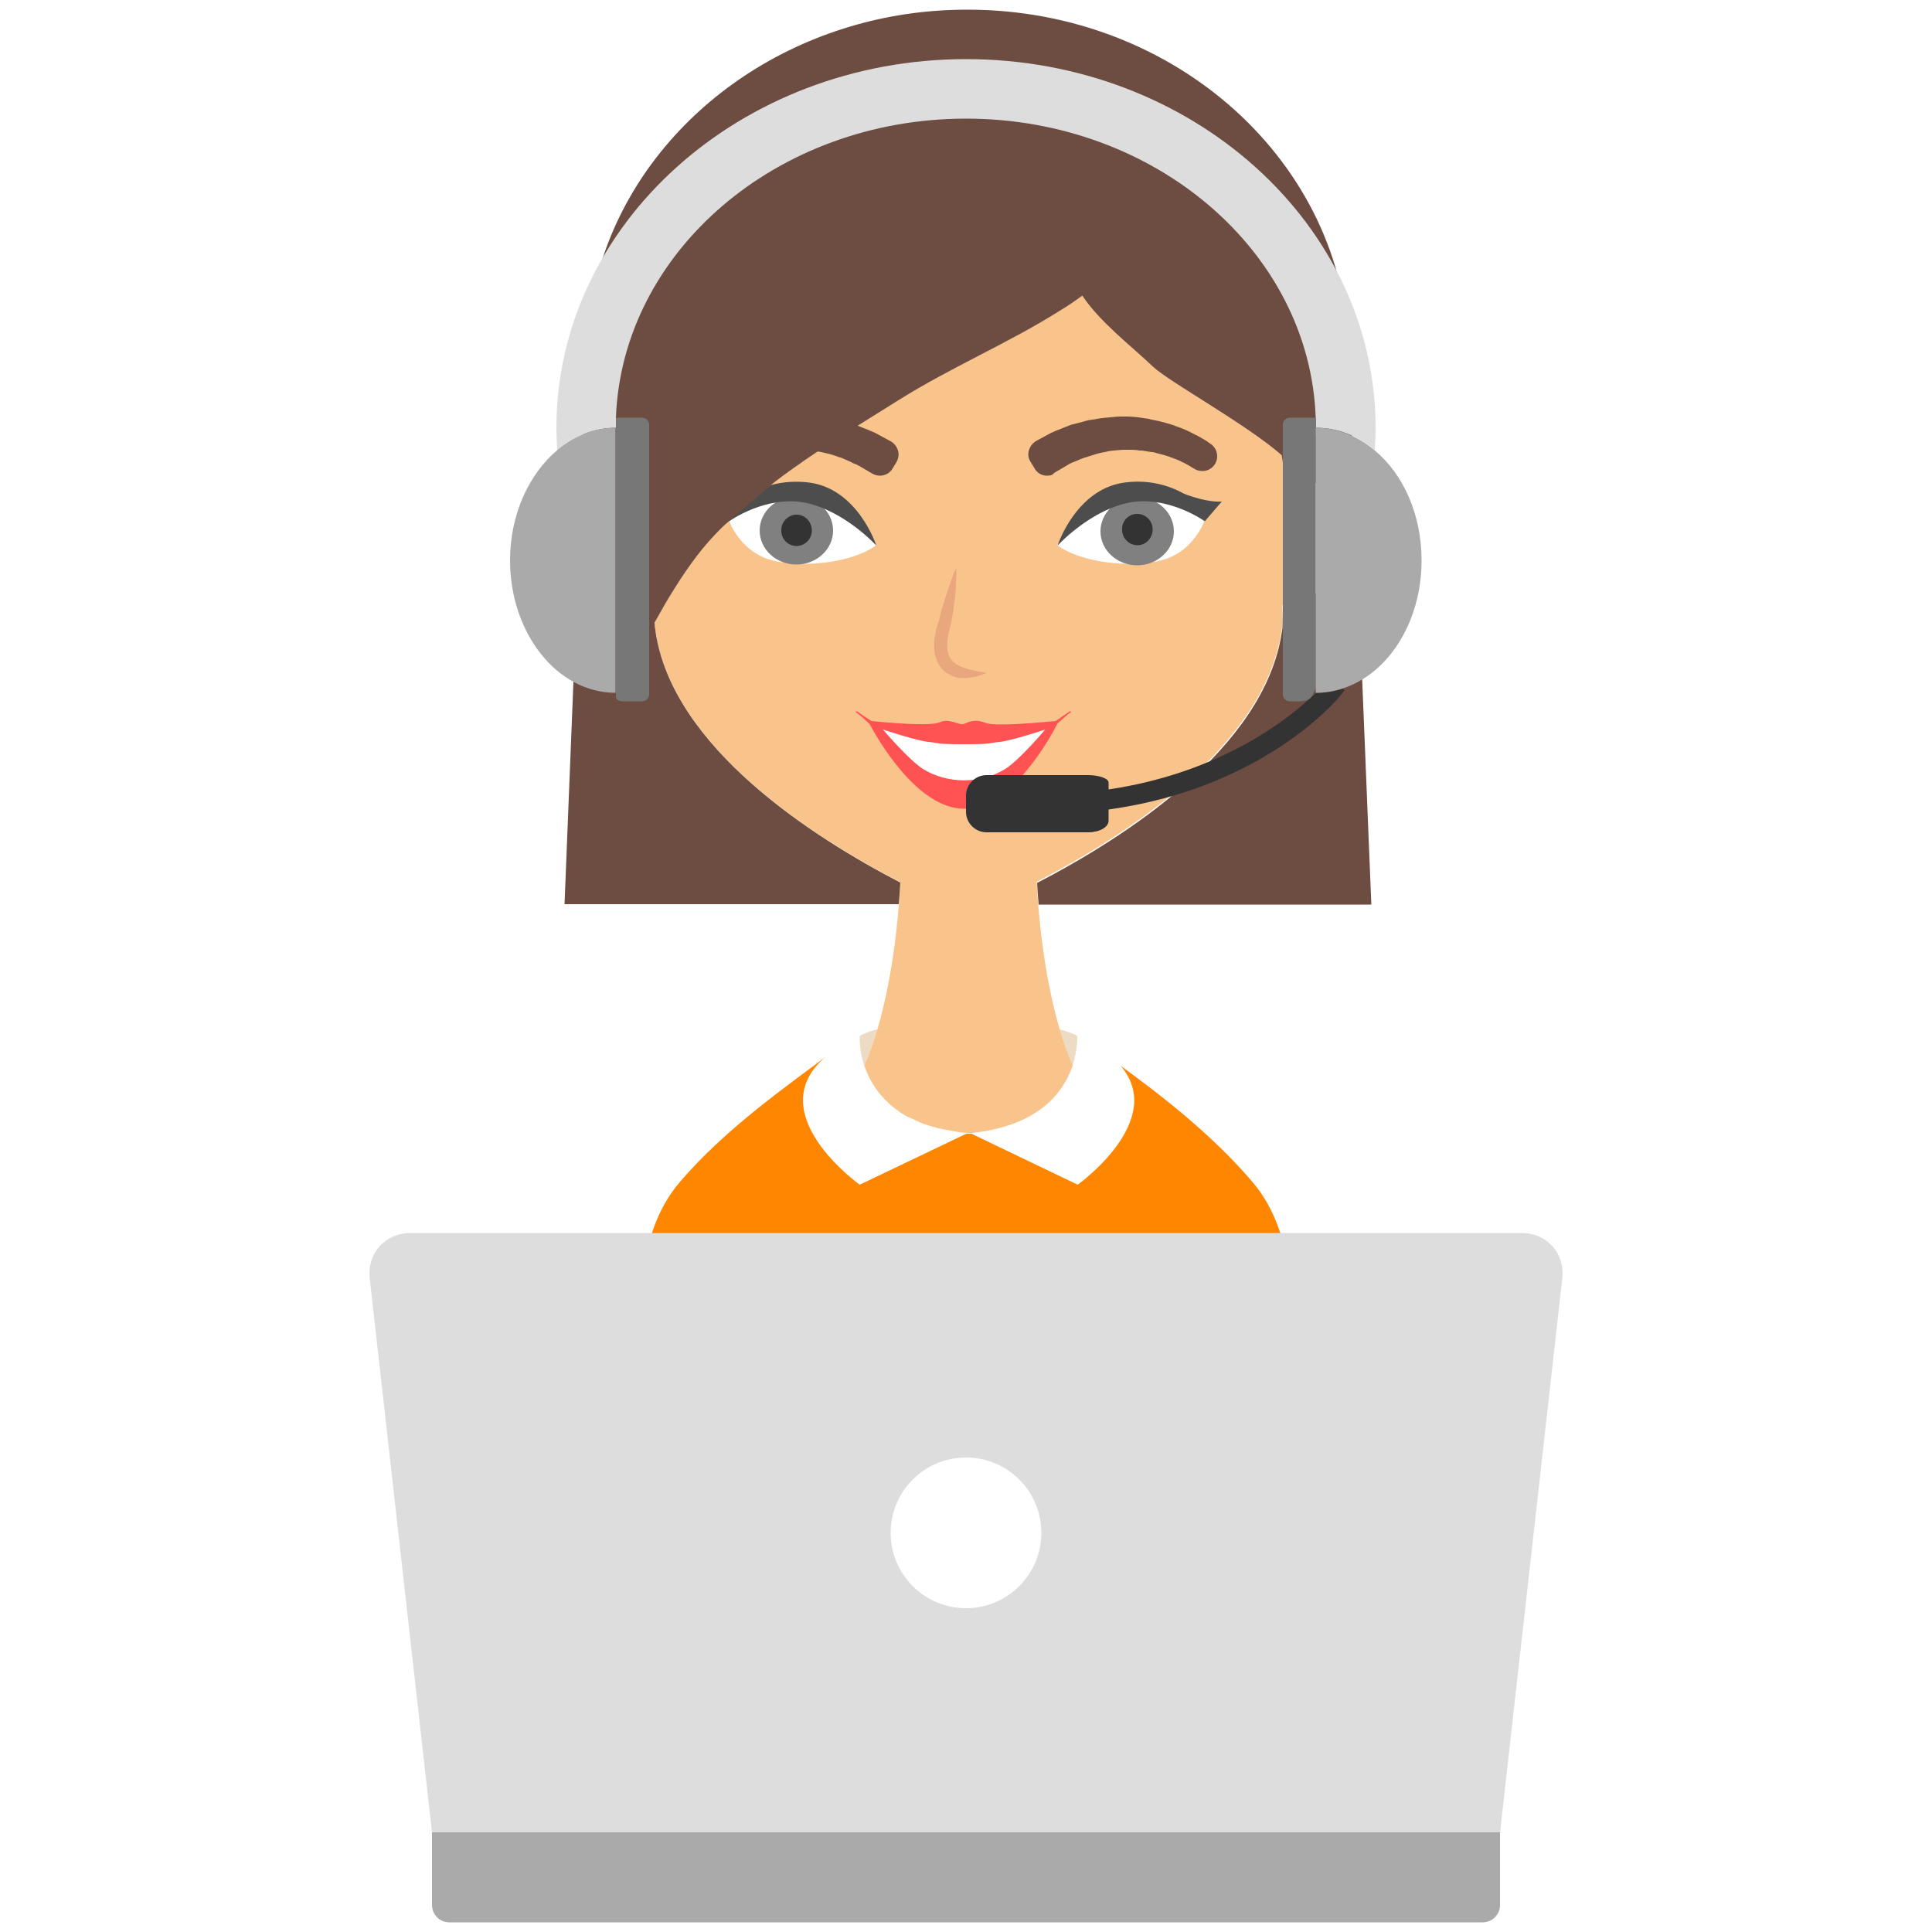
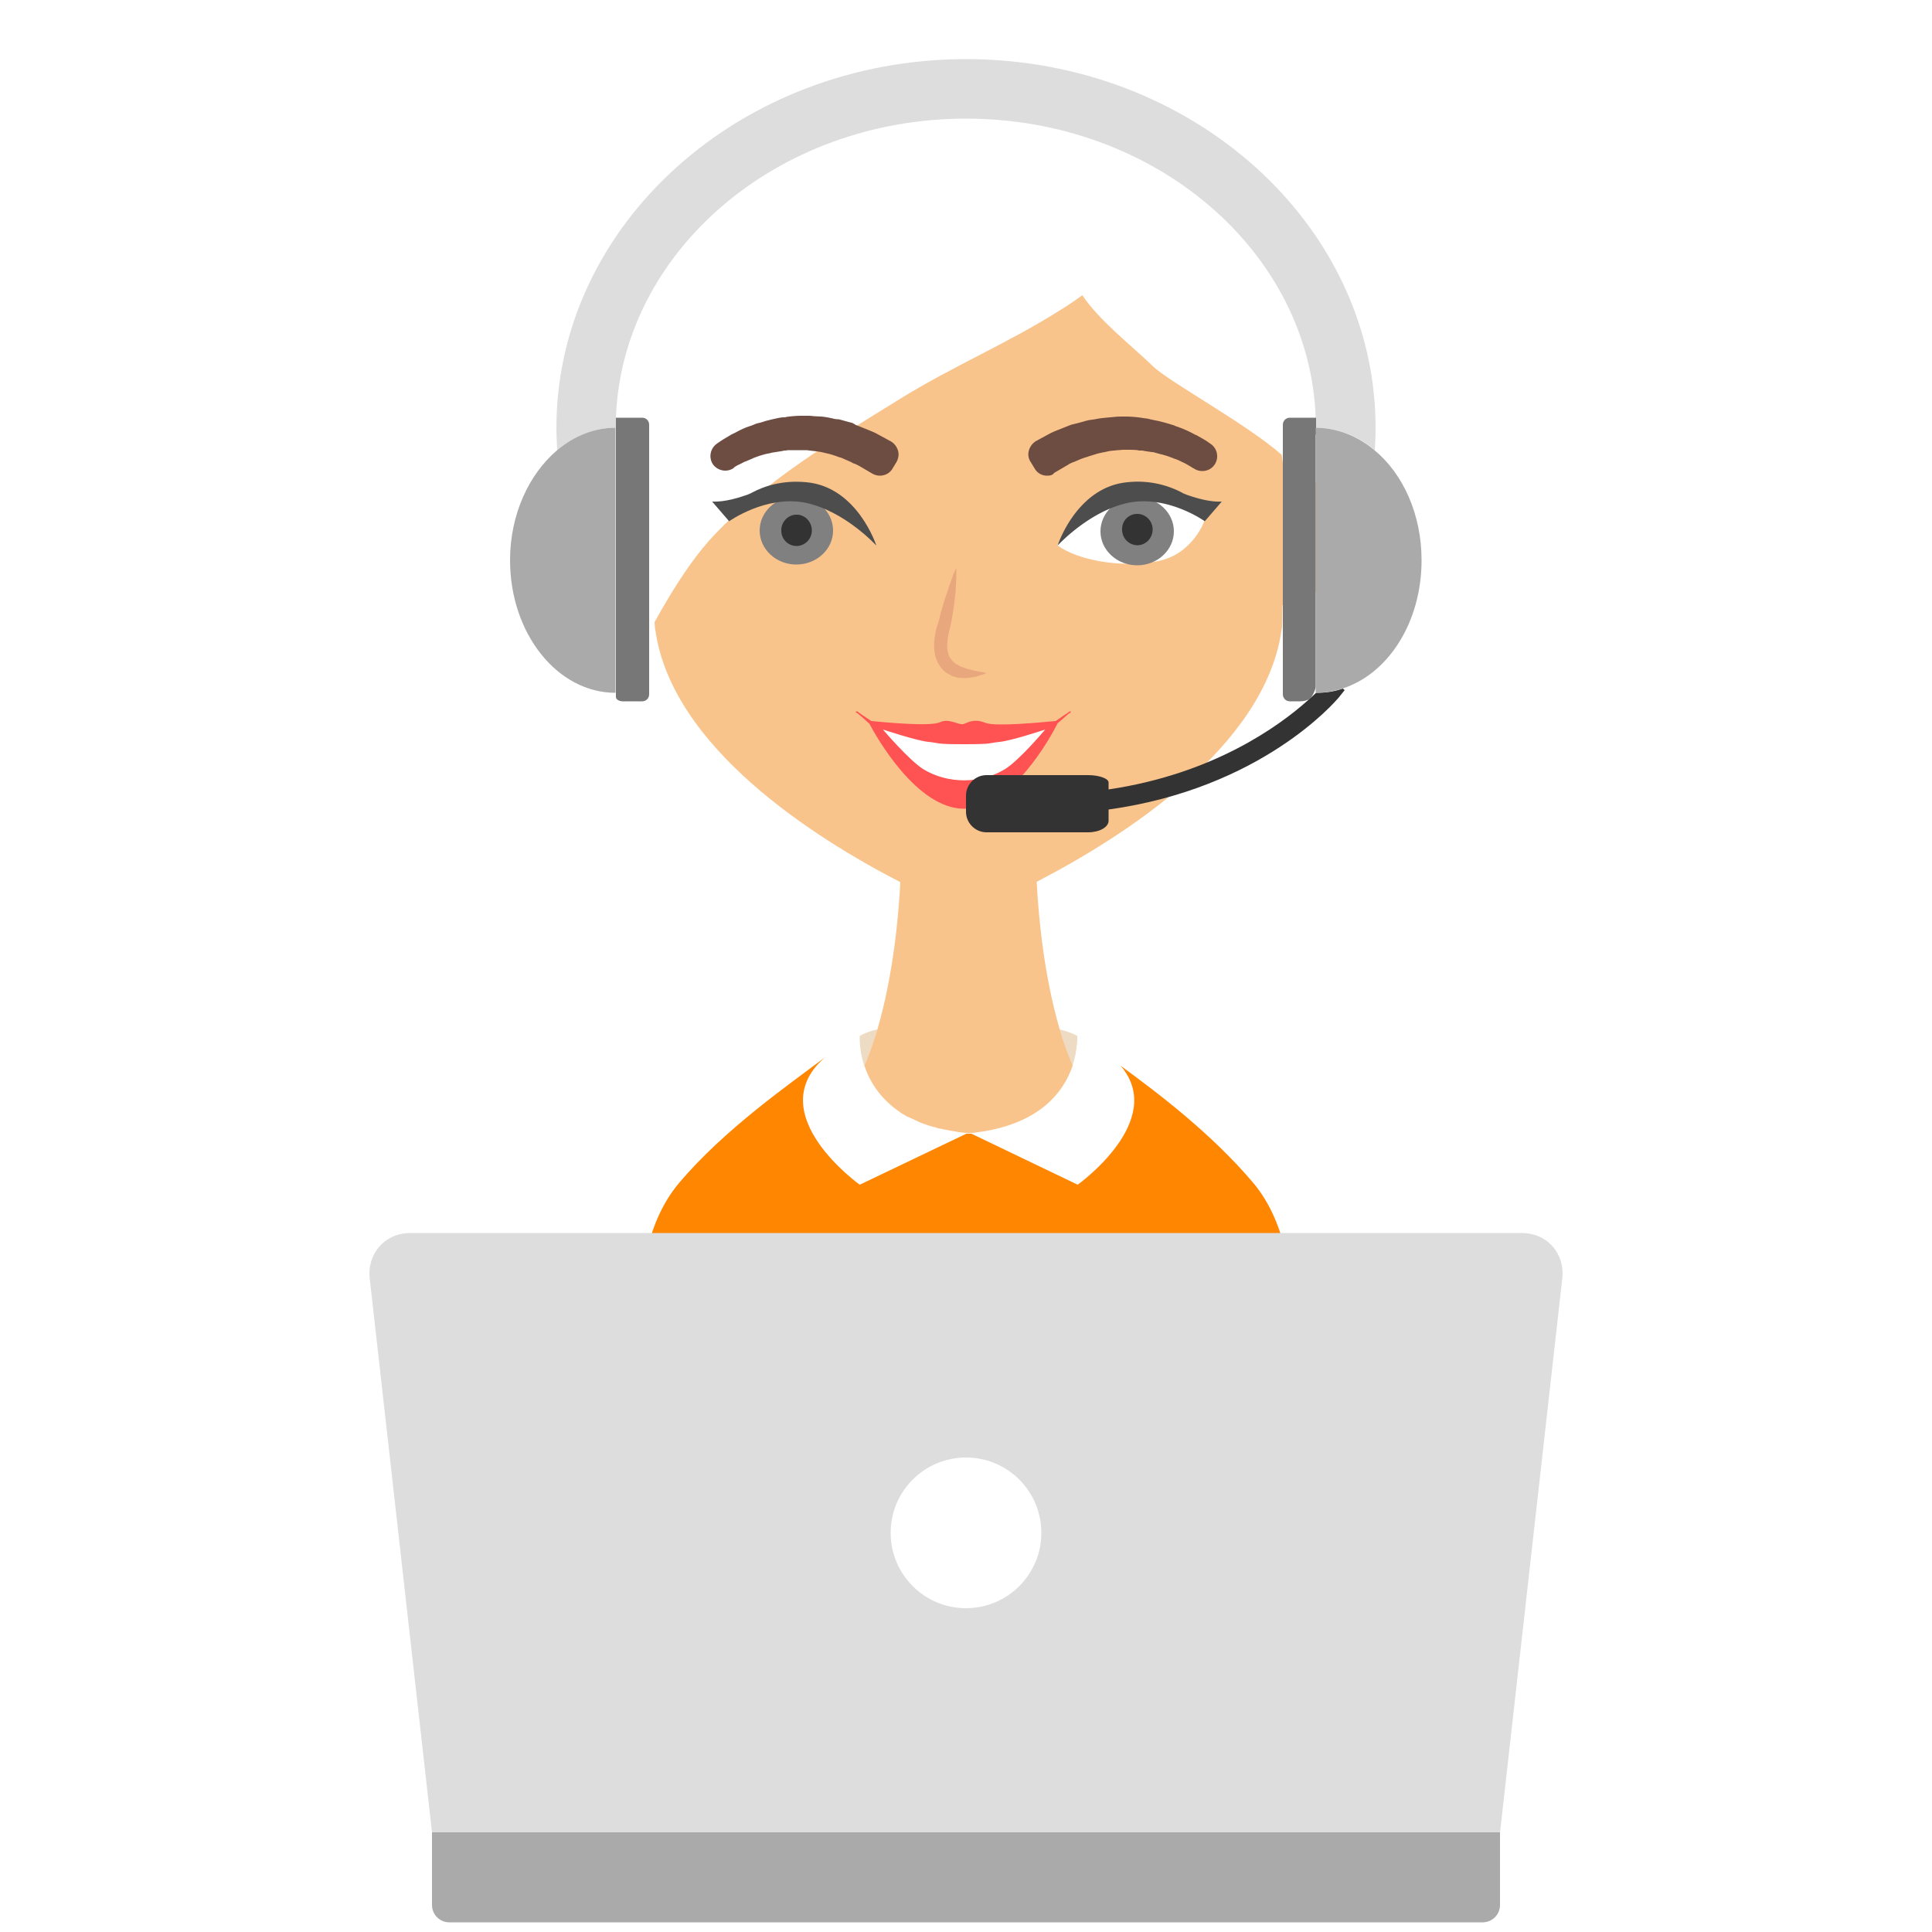
<svg xmlns="http://www.w3.org/2000/svg" version="1.1" id="Layer_1" x="0" y="0" viewBox="0 0 50 50" xml:space="preserve">
  <style>.st0{fill:#eddbc3}.st1{fill:#fff}.st6{fill:#5d4037}.st7{fill:#6d4c41}.st8{fill:gray}.st9{fill:#333}.st10{fill:#4d4d4d}.st11{fill:#ddd}.st12{fill:#aaa}.st13{fill:none}.st14{fill:#777}</style>
  <path class="st0" d="M27.88 26.81c.01.01.02.01.03.02-.12-.08-.29-.14-.5-.19.1.33.21.66.34.96.15-.44.13-.79.13-.79z" />
  <path class="st1" d="M22.25 30.66L25 29.34c-1.02-.1-1.66-.44-2.07-.83-.3-.3-.47-.63-.57-.92-.14-.42-.12-.75-.12-.78-.37.17-.66.35-.88.53-.02.02-.04.03-.06.05-1.6 1.45.95 3.27.95 3.27z" />
  <path class="st0" d="M22.37 27.59c.13-.3.24-.62.34-.95-.19.04-.34.1-.46.17 0 .03-.02.37.12.78z" />
  <path class="st1" d="M28.99 27.58c-.02-.02-.03-.04-.05-.06-.23-.24-.56-.48-1.03-.69-.01-.01-.02-.01-.03-.02 0 0 .03.35-.12.79-.22.67-.85 1.55-2.6 1.74h-.04l2.75 1.32c.01 0 2.34-1.67 1.12-3.08z" />
  <path d="M22.25 30.66s-2.54-1.81-.94-3.26c.02-.02.04-.03.06-.05-.94.71-2.62 1.87-3.8 3.27-.91 1.08-1.04 2.68-1.02 3.8 2.6 1.15 5.48 1.79 8.51 1.79 2.98 0 5.82-.62 8.39-1.73.03-1.12-.09-2.76-1.01-3.86-1.08-1.28-2.47-2.33-3.44-3.04 1.22 1.42-1.11 3.08-1.11 3.08l-2.75-1.32h-.13l-2.76 1.32z" fill="#ff8600" />
  <path d="M33.22 12.16c-.01-.13-.03-.26-.05-.39-.91-.8-2.92-1.89-3.33-2.29-.59-.57-1.37-1.16-1.83-1.84-.19.14-.38.27-.58.39-1.32.84-2.78 1.45-4.15 2.3-1.66 1.03-3.42 2.07-4.78 3.5-.44.46-.82 1.02-1.18 1.61-.13.22-.26.44-.38.66l.01.14c0 .02 0 .04.01.06.42 3.03 4.09 5.37 6.34 6.53-.04.83-.18 2.4-.59 3.8-.1.33-.21.65-.34.95.13.39.39.84.92 1.2l.01.01c.03.02.06.04.08.05.01 0 .01.01.02.01.03.02.05.03.08.05.01 0 .02.01.03.01.03.01.06.03.09.04.01 0 .02.01.03.01.03.02.06.03.1.05.01 0 .01.01.02.01.08.04.17.07.26.1.01 0 .02.01.03.01l.1.03c.02 0 .03.01.05.01l.09.03c.02 0 .04.01.06.01.03.01.06.01.09.02.02 0 .04.01.06.01.03.01.07.01.1.02.02 0 .04.01.06.01.04.01.08.01.11.02.02 0 .04.01.06.01.06.01.12.01.18.02h.16c1.75-.19 2.37-1.07 2.6-1.74-.13-.3-.25-.63-.34-.96-.41-1.4-.55-2.97-.59-3.8 2.24-1.16 5.87-3.47 6.33-6.47.01-.04.01-.09.02-.13l.01-.56c.88-.1 1.57-.85 1.57-1.76 0-.89-.67-1.63-1.54-1.74z" fill="#f9c48c" />
  <path d="M27.71 18.41h-.03s-.03.03-.08.06-.12.08-.19.13l-.09.06c-.33.03-1.55.15-1.81.05-.32-.13-.47 0-.58.03-.12.03-.37-.16-.6-.05-.25.12-1.47 0-1.78-.03l-.09-.06c-.07-.05-.14-.09-.19-.13-.05-.03-.08-.06-.08-.06h-.01c-.01 0-.02 0-.03.01-.01.01 0 .02.01.02 0 0 .04.02.08.06.05.04.11.09.17.15.03.03.06.05.09.08.19.36 1.23 2.2 2.45 2.2 1.24 0 2.26-1.89 2.42-2.21.02-.02.05-.04.07-.06.06-.05.12-.11.17-.15.04-.04.08-.06.08-.06h.01c.02-.03.01-.04.01-.04z" fill="#ff5252" />
  <path class="st1" d="M25.87 19.2c-.31.03-.14.06-.92.06s-.61-.03-.92-.06c-.31-.03-1.18-.32-1.18-.32s.68.8 1.05 1.03c.63.38 1.47.38 2.1 0 .38-.23 1.05-1.03 1.05-1.03s-.87.29-1.18.32z" />
  <path d="M24.75 14.7v.17c0 .11-.01.26-.02.44-.02.18-.04.39-.08.62-.02.11-.04.23-.07.34-.03.11-.05.21-.06.32-.01.1-.01.2.01.28.02.08.04.15.1.21.02.03.05.05.08.08s.07.04.1.06c.02.01.04.02.05.03.02.01.04.01.06.02.04.01.07.03.11.04.07.02.14.03.2.05.06.01.12.02.16.03.09.01.14.03.14.03s-.05.02-.14.05c-.05.01-.1.04-.17.05l-.22.03c-.08-.01-.18.01-.27-.03-.05-.01-.1-.02-.15-.06-.05-.03-.11-.05-.15-.1-.02-.02-.05-.04-.07-.07l-.06-.09c-.02-.03-.04-.06-.05-.1-.01-.04-.03-.07-.04-.11-.04-.15-.04-.29-.03-.43.02-.14.04-.26.08-.38.02-.06.04-.11.05-.17.01-.05.03-.11.04-.16.06-.21.12-.41.18-.57.05-.17.11-.31.14-.41.05-.12.08-.17.08-.17z" fill="#e8a77c" />
-   <path class="st6" d="M18.76 11.8s.05-.04.15-.1c.05-.03.11-.07.18-.11.07-.04.16-.08.25-.12.09-.04.2-.08.3-.12.05-.02.11-.03.17-.05.06-.02.12-.04.18-.05.06-.01.13-.03.19-.04l.2-.03c.13-.02.27-.02.41-.03.07 0 .14 0 .2.01.07 0 .14.01.2.01.13.01.26.04.39.06.13.03.24.07.36.1.03.01.06.02.08.02.03.01.05.02.08.03l.15.06c.09.04.19.07.26.11.07.04.14.07.19.1.11.06.17.09.17.09l-.11.18s-.06-.03-.16-.09c-.05-.03-.11-.06-.18-.11-.07-.04-.15-.08-.24-.12-.05-.02-.09-.04-.14-.06-.02-.01-.05-.02-.07-.03-.03-.01-.05-.02-.08-.03-.11-.03-.22-.08-.34-.11-.12-.02-.25-.06-.37-.08-.06-.01-.13-.01-.2-.02s-.13-.02-.2-.01c-.13 0-.27-.01-.4.01-.07.01-.13.01-.19.02l-.19.03c-.06.01-.12.02-.18.04-.06.01-.12.03-.17.04-.11.03-.21.06-.31.1-.09.03-.18.07-.25.11-.07.04-.14.07-.19.1-.08.06-.14.09-.14.09z" />
  <path class="st7" d="M22.77 12.31c-.07 0-.13-.02-.19-.05l-.34-.2c-.01 0-.01-.01-.02-.01-.02-.01-.07-.04-.11-.05a.3.3 0 01-.08-.04l-.25-.11c-.03-.01-.08-.02-.12-.04-.06-.02-.12-.04-.19-.06-.04-.01-.08-.02-.13-.03-.07-.02-.14-.03-.21-.04l-.18-.02c-.05-.01-.1-.01-.14-.01h-.38c-.03 0-.06 0-.09.01-.03 0-.06 0-.08.01l-.19.03c-.05.01-.08.01-.11.02l-.04.01c-.02 0-.04.01-.06.01-.03.01-.05.01-.08.02l-.07.02c-.07.02-.15.05-.2.07-.01 0-.01 0-.02.01l-.19.08-.03.01c-.06.03-.11.06-.16.08-.08.04-.12.07-.12.08-.17.12-.4.08-.53-.08a.39.39 0 01.07-.53c.01-.01.08-.06.19-.13.05-.03.12-.07.2-.12l.04-.02c.07-.03.15-.08.24-.12.08-.04.17-.07.26-.1l.07-.03c.05-.02.09-.03.14-.04l.1-.03c.05-.02.11-.03.18-.05l.18-.04c.05-.01.11-.02.16-.02.02 0 .04 0 .06-.01.14-.02.27-.03.41-.03H20.87c.06 0 .12 0 .18.01l.2.01c.12.01.21.03.3.05.04.01.08.02.13.02h.02c.09.02.18.05.26.07.04.01.08.02.11.03l.08.05c.01 0 .02.01.03.01l.3.12c.07.03.15.06.22.1l.35.19c.09.05.16.14.19.24.03.1.01.21-.04.3l-.11.18c-.07.11-.19.17-.32.17z" />
  <path class="st6" d="M31.12 11.8s-.05-.04-.16-.1c-.05-.03-.11-.06-.19-.1l-.25-.11c-.09-.04-.2-.07-.31-.1-.05-.02-.11-.03-.17-.04-.06-.01-.12-.03-.18-.04-.06-.01-.12-.02-.19-.03-.06-.01-.13-.01-.19-.02-.13-.01-.26-.01-.4-.01-.07 0-.13.01-.2.01-.07.01-.13.02-.2.02-.13.02-.25.05-.37.08s-.23.08-.34.11c-.03.01-.05.02-.08.03-.03.01-.05.02-.07.03-.05.02-.1.04-.14.06-.09.04-.17.07-.24.12-.07.04-.13.08-.18.11-.1.06-.16.09-.16.09l-.1-.15s.06-.03.17-.09c.05-.03.12-.06.19-.1.07-.04.16-.07.26-.11l.15-.06c.03-.01.05-.02.08-.03a.31.31 0 01.08-.02c.11-.03.23-.07.36-.1.13-.02.26-.05.39-.06.07 0 .13-.01.2-.01.07-.01.14-.01.2-.01.14 0 .27.01.41.03.07.01.13.01.2.03.06.01.13.03.19.04.06.01.12.03.18.05.06.02.12.03.17.05a4.678 4.678 0 01.55.24c.07.04.13.08.18.11.1.04.16.08.16.08z" />
  <path class="st7" d="M27.1 12.31a.36.36 0 01-.32-.18l-.11-.18a.354.354 0 01-.04-.3c.03-.1.1-.19.19-.24l.35-.19c.08-.04.15-.07.23-.1l.3-.12c.01 0 .02-.01.03-.01l.08-.02.12-.03c.08-.02.17-.05.26-.07h.02c.04-.01.08-.01.13-.02.09-.02.18-.03.28-.04l.22-.02c.08-.01.17-.01.26-.01h.03a2.934 2.934 0 01.46.04c.06.01.11.01.17.03l.19.04c.06.01.12.03.17.04l.1.03c.05.01.09.03.14.04l.07.03a2.773 2.773 0 01.5.22l.03.01c.09.05.16.09.21.12.07.04.12.08.15.1.11.07.18.19.18.33 0 .21-.17.38-.38.38a.39.39 0 01-.23-.07c-.01 0-.05-.03-.12-.07-.05-.03-.1-.06-.17-.09l-.02-.01c-.06-.03-.12-.06-.19-.08-.01 0-.01 0-.02-.01-.06-.02-.13-.05-.2-.07l-.07-.02c-.02-.01-.05-.01-.08-.02-.02-.01-.05-.01-.07-.02l-.04-.01c-.03-.01-.06-.02-.1-.02l-.2-.03c-.03-.01-.06-.01-.09-.01s-.05 0-.08-.01c-.09-.01-.2-.01-.31-.01h-.06c-.04 0-.1.01-.14.01l-.2.02c-.06.01-.13.03-.2.04l-.13.03c-.06.02-.13.04-.19.06-.04.01-.08.03-.13.04l-.11.04-.14.06c-.02.01-.05.02-.08.03-.04.02-.09.04-.11.06-.01 0-.01.01-.02.01l-.34.2c-.04.06-.11.07-.18.07z" />
  <path class="st1" d="M29.11 12.86c-1.02.2-1.75 1.25-1.75 1.25.53.39 1.63.59 2.57.42.94-.17 1.24-1.05 1.24-1.05s-1.03-.82-2.06-.62z" />
  <path class="st8" d="M30.38 13.75c0 .48-.42.88-.95.88-.52 0-.95-.39-.95-.88 0-.48.42-.88.95-.88s.95.4.95.88z" />
  <path class="st9" d="M29.04 13.69c-.01.22.16.41.38.42.22.01.4-.17.41-.39a.402.402 0 00-.38-.42.389.389 0 00-.41.39z" />
  <path class="st10" d="M30.7 12.8c-.04-.02-.08-.03-.09-.04a2.45 2.45 0 00-1.43-.28c-1.32.12-1.81 1.64-1.81 1.64s.82-.9 1.84-1.11c1.02-.2 1.97.48 1.97.48l.44-.51c-.34.02-.75-.12-.92-.18z" />
-   <path class="st1" d="M20.93 12.86c1.02.2 1.75 1.25 1.75 1.25-.53.39-1.63.59-2.57.42-.94-.17-1.24-1.05-1.24-1.05s1.04-.82 2.06-.62z" />
  <path class="st8" d="M19.66 13.73c0 .48.42.88.95.88.52 0 .95-.39.95-.88 0-.48-.42-.88-.95-.88-.52 0-.95.39-.95.88z" />
  <path class="st9" d="M21.01 13.71c.01.22-.16.41-.38.42a.395.395 0 01-.41-.39c-.01-.22.16-.41.38-.42.22-.01.4.17.41.39z" />
  <path class="st10" d="M19.35 12.8c.04-.02.08-.03.09-.04.33-.18.81-.34 1.43-.28 1.32.12 1.81 1.64 1.81 1.64s-.82-.9-1.84-1.11c-1.02-.2-1.97.48-1.97.48l-.44-.51c.34.02.75-.12.92-.18z" />
-   <path class="st7" d="M34.91 9.15c-.1-4.93-4.48-8.9-9.87-8.9-.99 0-1.94.13-2.84.38-4.01 1.11-6.95 4.49-7.02 8.52l-.57 14.25h8.65c.02-.21.03-.4.04-.56-2.26-1.17-5.92-3.51-6.34-6.53 0-.02 0-.04-.01-.06l-.01-.14c.13-.22.25-.45.38-.66.36-.59.74-1.15 1.18-1.61.09-.09.17-.18.26-.26.43-.37.85-.74 1.28-1.1 1.03-.79 2.16-1.46 3.24-2.14 1.36-.85 2.82-1.46 4.15-2.3.2-.12.39-.25.58-.39.45.68 1.23 1.27 1.83 1.84.41.39 2.42 1.49 3.33 2.29.02.13.04.26.05.39.87.11 1.55.86 1.55 1.76 0 .91-.69 1.66-1.57 1.76l-.01.56c-.01.04-.01.09-.02.13-.46 3-4.09 5.31-6.33 6.47.01.16.02.35.04.56h8.61l-.58-14.26z" />
  <g>
    <path class="st11" d="M39.38 31.91H10.62c-.66 0-1.13.54-1.05 1.19l1.61 14.32h27.64v.01l1.61-14.33c.08-.66-.39-1.19-1.05-1.19z" />
    <path class="st12" d="M11.18 47.42v1.88c0 .25.2.45.45.45h26.74c.25 0 .45-.2.45-.45V47.42H11.18z" />
    <circle class="st1" cx="25" cy="39.67" r="1.95" />
  </g>
  <g>
    <path class="st13" d="M15.94 10.97v.1-.1zM34.06 11.07v-.1.1z" />
    <path class="st11" d="M34.06 10.97v.1c.56 0 1.08.21 1.52.58.01-.19.02-.38.02-.58 0-5.26-4.75-9.54-10.6-9.54-5.84 0-10.6 4.28-10.6 9.54 0 .19.01.38.02.58.43-.36.96-.58 1.52-.58v-.26C16.1 6.52 20.1 3.07 25 3.07s8.9 3.45 9.05 7.74v.16z" />
    <path class="st14" d="M34.06 11.25v-.23-.13-.08H33.38c-.1 0-.18.08-.18.18v6.98c0 .1.08.18.18.18h.27c.1 0 .21-.03.26-.08.05-.04.14-.22.14-.31v-6.51z" />
    <path class="st12" d="M15.94 11.07c-.56 0-1.08.21-1.52.58-.73.62-1.22 1.66-1.22 2.85 0 1.89 1.22 3.43 2.73 3.43v-6.86z" />
    <path class="st14" d="M15.94 10.89v7.15c0 .06.08.11.18.11h.5c.1 0 .18-.08.18-.18v-6.98c0-.1-.08-.18-.18-.18H15.94v.08z" />
    <path class="st9" d="M34.06 17.93c-.06.06-.14.13-.23.21-.73.65-2.43 1.89-5.14 2.29v.52c3.96-.55 5.86-2.79 5.95-2.89l.16-.2-.05-.04c-.22.08-.45.11-.69.11zM28.69 20.25c0-.1-.24-.19-.53-.19h-2.63c-.29 0-.53.24-.53.53v.42c0 .29.24.53.53.53h2.63c.29 0 .53-.13.53-.3v-.55-.44z" />
    <path class="st12" d="M36.79 14.5c0-1.19-.48-2.24-1.22-2.85-.43-.36-.96-.58-1.52-.58v6.86c.24 0 .47-.04.69-.11 1.19-.38 2.05-1.72 2.05-3.32z" />
  </g>
</svg>